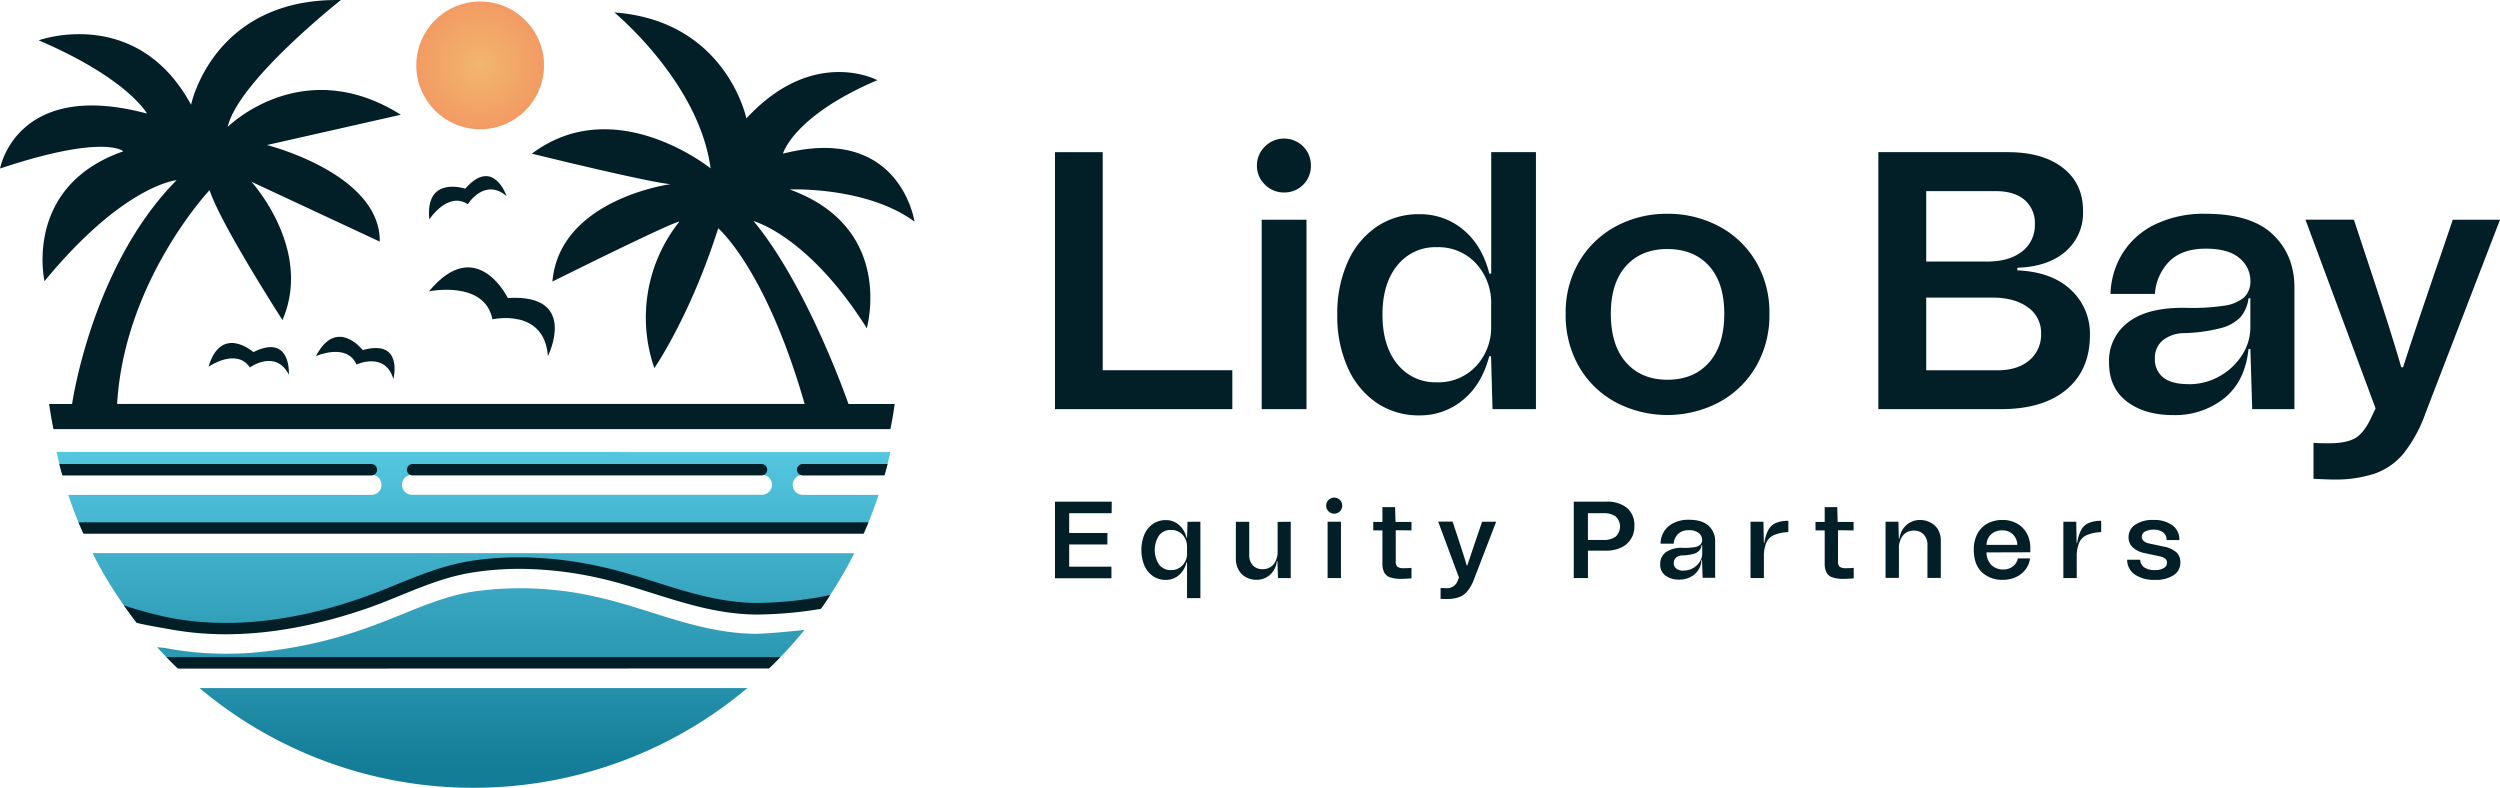
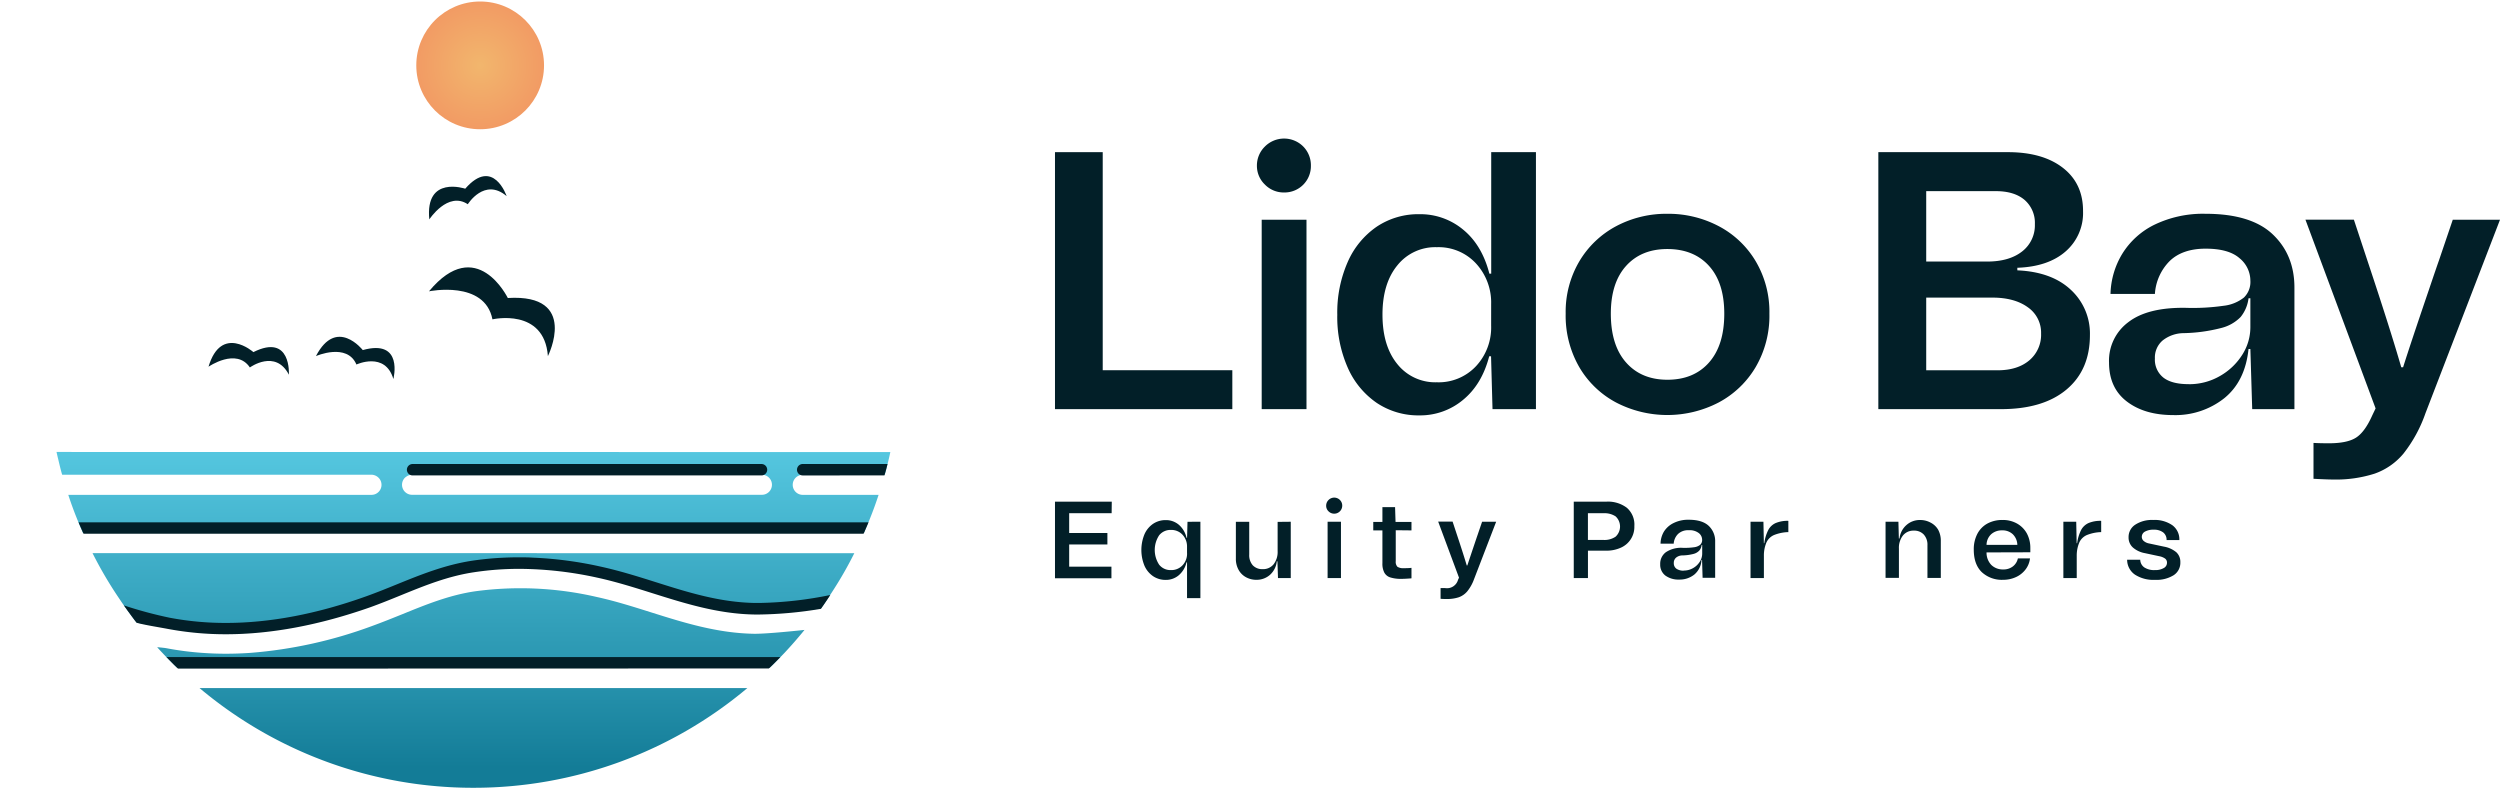
<svg xmlns="http://www.w3.org/2000/svg" xmlns:xlink="http://www.w3.org/1999/xlink" id="Layer_1" data-name="Layer 1" viewBox="0 0 748.4 235.83">
  <defs>
    <style>.cls-1{fill:#021f28;}.cls-2{fill:url(#radial-gradient);}.cls-3{fill:url(#linear-gradient);}.cls-4{fill:url(#linear-gradient-2);}.cls-5{fill:url(#linear-gradient-3);}.cls-6{fill:url(#linear-gradient-4);}</style>
    <radialGradient id="radial-gradient" cx="143.74" cy="19.57" r="19.12" gradientUnits="userSpaceOnUse">
      <stop offset="0" stop-color="#13b1e0" />
      <stop offset="0" stop-color="#f2b66d" />
      <stop offset="1" stop-color="#f29b64" />
    </radialGradient>
    <linearGradient id="linear-gradient" x1="141.73" y1="134.47" x2="141.73" y2="233.32" gradientUnits="userSpaceOnUse">
      <stop offset="0" stop-color="#13b1e0" />
      <stop offset="0" stop-color="#55c7e0" />
      <stop offset="1" stop-color="#137c97" />
    </linearGradient>
    <linearGradient id="linear-gradient-2" x1="143.94" y1="134.45" x2="143.94" y2="233.33" xlink:href="#linear-gradient" />
    <linearGradient id="linear-gradient-3" x1="141.73" y1="143.85" x2="141.73" y2="229.74" xlink:href="#linear-gradient" />
    <linearGradient id="linear-gradient-4" x1="141.73" y1="134.45" x2="141.73" y2="233.35" xlink:href="#linear-gradient" />
  </defs>
  <title>Logo Horizontal Color 01</title>
  <path class="cls-1" d="M330.11,110.83h38.8v11.65H315.82V45.55h14.29Z" />
  <path class="cls-1" d="M376.27,49.62a7.93,7.93,0,0,1,2.36-5.72,8.1,8.1,0,0,1,11.49-.06,8,8,0,0,1,2.31,5.78,7.89,7.89,0,0,1-8,8,7.85,7.85,0,0,1-5.77-2.37A7.72,7.72,0,0,1,376.27,49.62Zm1.43,16.15h13.41v56.71H377.7Z" />
  <path class="cls-1" d="M459.8,45.55v76.93h-13l-.44-15.83h-.55q-2.2,8.46-7.86,13.08a20,20,0,0,1-13,4.62,22.4,22.4,0,0,1-12.81-3.74,24.89,24.89,0,0,1-8.68-10.55,37.52,37.52,0,0,1-3.13-15.83,37.5,37.5,0,0,1,3.13-15.82,24.89,24.89,0,0,1,8.68-10.55A22.4,22.4,0,0,1,425,64.12a20,20,0,0,1,13,4.62q5.65,4.61,7.86,13.19h.55V45.55Zm-13.41,52V91.05a17.23,17.23,0,0,0-4.51-12.15A15.24,15.24,0,0,0,430.12,74a14.51,14.51,0,0,0-11.81,5.44q-4.46,5.44-4.45,14.78T418.31,109a14.51,14.51,0,0,0,11.81,5.44,15.34,15.34,0,0,0,11.76-4.84A17,17,0,0,0,446.39,97.53Z" />
  <path class="cls-1" d="M472.77,109.9a30.81,30.81,0,0,1-4.07-16,29.74,29.74,0,0,1,4.12-15.72,28.22,28.22,0,0,1,11.05-10.5A32,32,0,0,1,499.14,64a32.38,32.38,0,0,1,15.33,3.68,28,28,0,0,1,11.1,10.5,29.74,29.74,0,0,1,4.12,15.72,30.46,30.46,0,0,1-4.12,16,28.27,28.27,0,0,1-11.1,10.6,33.29,33.29,0,0,1-30.66,0A28,28,0,0,1,472.77,109.9Zm43.41-16q0-9.24-4.56-14.29t-12.48-5.06q-7.8,0-12.36,5.06t-4.56,14.29q0,9.45,4.56,14.61t12.36,5.17q7.92,0,12.48-5.17T516.18,93.91Z" />
  <path class="cls-1" d="M619.93,86.76a17.8,17.8,0,0,1,5.71,13.52q0,10.44-7,16.32T599,122.48h-36.7V45.55h38.79q10.44,0,16.49,4.72t6,13a15.2,15.2,0,0,1-5.22,12q-5.22,4.56-14.45,4.89v.77Q614.2,81.38,619.93,86.76Zm-43.3-8.46h18.24c4.4,0,7.87-1,10.44-3a9.89,9.89,0,0,0,3.85-8.19,9.07,9.07,0,0,0-3.08-7.26q-3.08-2.62-8.57-2.63H576.63Zm30.88,29.56a10,10,0,0,0,3.51-8A9.24,9.24,0,0,0,607.07,92q-4-2.91-10.66-2.91H576.63v21.76h21.43Q604,110.83,607.51,107.86Z" />
  <path class="cls-1" d="M654.22,92.15a65.17,65.17,0,0,0,11.42-.61,11.91,11.91,0,0,0,6.1-2.47A6.48,6.48,0,0,0,673.67,84a8.68,8.68,0,0,0-3.24-6.7c-2.17-1.91-5.55-2.86-10.17-2.86s-8.3,1.27-10.83,3.79A15.33,15.33,0,0,0,645.09,88H631.8a24.25,24.25,0,0,1,3.51-12A23.38,23.38,0,0,1,645,67.25,33.39,33.39,0,0,1,660.26,64q13.62,0,20.11,6.16t6.49,15.93v36.38H674.22l-.55-18h-.55q-1,9.67-7.25,14.73a23.57,23.57,0,0,1-15.28,5.06q-8.58,0-13.9-4.07t-5.33-11.65a14.35,14.35,0,0,1,5.77-12.09Q642.89,92,654.22,92.15Zm1,22.86a18.26,18.26,0,0,0,9.4-2.48,18.84,18.84,0,0,0,6.65-6.37A15.33,15.33,0,0,0,673.67,98V89.29h-.55a11,11,0,0,1-2.36,5.6,12.23,12.23,0,0,1-5.83,3.3,48.34,48.34,0,0,1-11.26,1.54,10.25,10.25,0,0,0-6.27,2.2,6.71,6.71,0,0,0-2.31,5.38,6.85,6.85,0,0,0,2.53,5.72C649.31,114.35,651.83,115,655.2,115Z" />
  <path class="cls-1" d="M727,87.09q2.64-7.8,3.08-9l4.18-12.31H748.4l-22.31,57.92a41.59,41.59,0,0,1-6.59,12.09,19.78,19.78,0,0,1-8.63,6,38,38,0,0,1-12.47,1.76q-1.65,0-5.83-.22V132.59c1.18.07,2.71.11,4.62.11q5.49,0,8.13-1.7t4.84-6.65l1-2.09-21-56.49h14.5l4.18,12.64q6.7,20.11,10,31.54h.55Q721.58,103,727,87.09Z" />
  <path class="cls-1" d="M332.78,153.64H320.07v5.91h11.44V163H320.07v6.63h12.65v3.47h-16.9V150.17h17Z" />
  <path class="cls-1" d="M359.35,156.19v22.87h-4V168.34h-.16a7.18,7.18,0,0,1-2.34,3.89A5.91,5.91,0,0,1,349,173.6a6.66,6.66,0,0,1-3.81-1.11,7.37,7.37,0,0,1-2.58-3.13,12.39,12.39,0,0,1,0-9.42,7.37,7.37,0,0,1,2.58-3.13A6.66,6.66,0,0,1,349,155.7a5.91,5.91,0,0,1,3.87,1.37A7.19,7.19,0,0,1,355.2,161h.16l.13-4.8Zm-4,9.44V163.7a5.14,5.14,0,0,0-1.34-3.61,4.53,4.53,0,0,0-3.5-1.45,4.33,4.33,0,0,0-3.51,1.61,8,8,0,0,0,0,8.79,4.31,4.31,0,0,0,3.51,1.62,4.55,4.55,0,0,0,3.5-1.44A5.05,5.05,0,0,0,355.36,165.63Z" />
  <path class="cls-1" d="M386.4,156.19v16.86h-3.82l-.17-5h-.19a6.28,6.28,0,0,1-2,4,6,6,0,0,1-4.07,1.52,6.35,6.35,0,0,1-3.14-.77,5.53,5.53,0,0,1-2.22-2.2,6.71,6.71,0,0,1-.82-3.4v-11h4V166a4.56,4.56,0,0,0,1.06,3.23,3.9,3.9,0,0,0,3,1.15,4,4,0,0,0,3.24-1.46,6,6,0,0,0,1.2-3.94v-8.75Z" />
  <path class="cls-1" d="M397,151.38a2.36,2.36,0,0,1,.71-1.7,2.39,2.39,0,0,1,3.41,0,2.34,2.34,0,0,1,.69,1.71,2.4,2.4,0,0,1-4.1,1.68A2.27,2.27,0,0,1,397,151.38Zm.43,4.81h4v16.86h-4Z" />
  <path class="cls-1" d="M417.83,158.73V168a2.13,2.13,0,0,0,.51,1.67,3.19,3.19,0,0,0,1.94.42c.65,0,1.41,0,2.26-.1v3.14c-1.31.11-2.37.16-3.17.16a10.4,10.4,0,0,1-3.19-.44,3.06,3.06,0,0,1-1.76-1.42,5.7,5.7,0,0,1-.58-2.84v-9.81H411.1v-2.54h2.74v-4.42h3.79l.14,4.42h4.77v2.54Z" />
  <path class="cls-1" d="M441.52,162.52c.52-1.54.83-2.44.91-2.67l1.25-3.66h4.21l-6.63,17.22a12.5,12.5,0,0,1-2,3.59,5.92,5.92,0,0,1-2.57,1.8,11.28,11.28,0,0,1-3.71.52c-.32,0-.9,0-1.73-.06v-3.21c.35,0,.81,0,1.37,0a3.43,3.43,0,0,0,3.86-2.49l.29-.62-6.24-16.79h4.32l1.24,3.75q2,6,3,9.38h.17Q439.92,167.27,441.52,162.52Z" />
  <path class="cls-1" d="M489.26,157.49a6.78,6.78,0,0,1-4.1,6.49,10.37,10.37,0,0,1-4.33.87h-5.46v8.2h-4.25V150.17H481a9.35,9.35,0,0,1,6,1.83A6.64,6.64,0,0,1,489.26,157.49Zm-5.62,3.17a4.13,4.13,0,0,0,0-6.08,6,6,0,0,0-3.57-.94h-4.71v8h4.71A5.87,5.87,0,0,0,483.64,160.66Z" />
  <path class="cls-1" d="M503.76,164a19.81,19.81,0,0,0,3.4-.18,3.58,3.58,0,0,0,1.82-.74,1.92,1.92,0,0,0,.57-1.5,2.55,2.55,0,0,0-1-2,4.46,4.46,0,0,0-3-.85,4.33,4.33,0,0,0-3.22,1.13,4.53,4.53,0,0,0-1.29,2.89H497.1a7.25,7.25,0,0,1,1-3.58,7,7,0,0,1,2.88-2.58,9.81,9.81,0,0,1,4.54-1c2.7,0,4.7.61,6,1.83a6.23,6.23,0,0,1,1.93,4.74v10.82h-3.76l-.16-5.36h-.17a6.12,6.12,0,0,1-2.15,4.38,7,7,0,0,1-4.54,1.5,6.63,6.63,0,0,1-4.14-1.21A4.07,4.07,0,0,1,497,168.9a4.28,4.28,0,0,1,1.71-3.6A8.2,8.2,0,0,1,503.76,164Zm.3,6.8a5.44,5.44,0,0,0,2.79-.74,5.56,5.56,0,0,0,2-1.9,4.52,4.52,0,0,0,.72-2.43v-2.58h-.17a3.19,3.19,0,0,1-.7,1.67,3.64,3.64,0,0,1-1.73,1,14.23,14.23,0,0,1-3.35.45,3,3,0,0,0-1.86.66,2,2,0,0,0-.69,1.6,2,2,0,0,0,.75,1.7A3.65,3.65,0,0,0,504.06,170.83Z" />
  <path class="cls-1" d="M529.35,158.67a4.64,4.64,0,0,1,2.22-2.09,9.17,9.17,0,0,1,3.79-.66v3.37a12.42,12.42,0,0,0-4.27.87,4.45,4.45,0,0,0-2.27,2.19,10,10,0,0,0-.78,4.06v6.64h-4V156.19h3.86l.13,6.43h.13A12.2,12.2,0,0,1,529.35,158.67Z" />
-   <path class="cls-1" d="M550.23,158.73V168a2.13,2.13,0,0,0,.5,1.67,3.22,3.22,0,0,0,1.95.42c.65,0,1.4,0,2.25-.1v3.14c-1.31.11-2.36.16-3.17.16a10.28,10.28,0,0,1-3.18-.44,3.05,3.05,0,0,1-1.77-1.42,5.83,5.83,0,0,1-.57-2.84v-9.81h-2.75v-2.54h2.75v-4.42H550l.13,4.42h4.77v2.54Z" />
  <path class="cls-1" d="M580.24,158.64A6.88,6.88,0,0,1,581,162v11h-4v-9.77a4.5,4.5,0,0,0-1.09-3.2,3.87,3.87,0,0,0-3-1.18,4,4,0,0,0-3.24,1.45,6,6,0,0,0-1.21,3.94v8.76h-4V156.19h3.85l.13,5h.2a6.21,6.21,0,0,1,2.06-4,6,6,0,0,1,4.08-1.52,6.46,6.46,0,0,1,3.14.77A5.53,5.53,0,0,1,580.24,158.64Z" />
  <path class="cls-1" d="M594.69,165.37a5.29,5.29,0,0,0,1.44,3.76,4.9,4.9,0,0,0,3.56,1.34,4.55,4.55,0,0,0,2.9-.92,4.08,4.08,0,0,0,1.48-2.38h3.63a6.65,6.65,0,0,1-1.44,3.44,7.48,7.48,0,0,1-2.91,2.21,9.08,9.08,0,0,1-3.66.75,8.81,8.81,0,0,1-6.45-2.32q-2.37-2.33-2.37-6.7a9.93,9.93,0,0,1,1.06-4.72,7.44,7.44,0,0,1,3-3.09,9.3,9.3,0,0,1,4.55-1.08,8.6,8.6,0,0,1,4.41,1.11,7.6,7.6,0,0,1,2.91,3,9.07,9.07,0,0,1,1,4.25v1.31Zm0-2.26h9.22a4.59,4.59,0,0,0-1.36-3.18,4.45,4.45,0,0,0-3.22-1.16,4.71,4.71,0,0,0-3.22,1.13A4.43,4.43,0,0,0,594.69,163.11Z" />
  <path class="cls-1" d="M623,158.67a4.72,4.72,0,0,1,2.22-2.09,9.21,9.21,0,0,1,3.79-.66v3.37a12.41,12.41,0,0,0-4.26.87,4.45,4.45,0,0,0-2.27,2.19,10.13,10.13,0,0,0-.79,4.06v6.64h-4V156.19h3.85l.13,6.43h.14A12.48,12.48,0,0,1,623,158.67Z" />
  <path class="cls-1" d="M636.78,167.56h3.92a2.88,2.88,0,0,0,1.22,2.3,5.37,5.37,0,0,0,3.16.8,5,5,0,0,0,2.63-.59,1.79,1.79,0,0,0,1-1.6,1.5,1.5,0,0,0-.52-1.22,4.4,4.4,0,0,0-1.8-.74l-4.25-.91a7.54,7.54,0,0,1-3.64-1.7,4,4,0,0,1-1.29-3.07,4.38,4.38,0,0,1,2-3.76,9.13,9.13,0,0,1,5.36-1.41,9.29,9.29,0,0,1,5.77,1.59,5.25,5.25,0,0,1,2.07,4.43h-3.82a2.78,2.78,0,0,0-1-2.28,4.45,4.45,0,0,0-2.86-.83,5.05,5.05,0,0,0-2.61.57,1.78,1.78,0,0,0-.95,1.59,1.6,1.6,0,0,0,.57,1.21,3.4,3.4,0,0,0,1.62.75l4.44.95a7.92,7.92,0,0,1,3.7,1.68,3.92,3.92,0,0,1,1.21,3,4.43,4.43,0,0,1-2,3.87,9.67,9.67,0,0,1-5.58,1.39,10.13,10.13,0,0,1-6-1.55A5.4,5.4,0,0,1,636.78,167.56Z" />
-   <path class="cls-1" d="M254,120.94h13.84q-.54,3.81-1.29,7.53H16c-.5-2.48-.94-5-1.29-7.53h6.87s5.86-41.3,31.28-67c0,0-15.78,1.33-39.54,30.24,0,0-6.47-28.41,23.59-38.88,0,0-5.48-5.32-36.88,5.15C0,50.4,4.91,23.53,44,34c0,0-5.65-10.46-32.4-21.92C11.63,12,41,1.51,57.2,31.36c0,0,6.54-32,44.85-31.35,0,0-30.78,24.26-33.89,38,0,0,22.26-22.26,51.83-3.66L79.91,43.42s34,8.53,33.78,28.91L75.26,54.4c.45.5,18.37,20.41,9.3,41.41,0,0-18.5-28.68-21.82-38.88,0,0-25.47,27-27.68,64H240.88C229.24,80.36,215,68.34,215,68.34c-8.31,26.25-19.11,41.86-19.11,41.86a46.12,46.12,0,0,1,7.48-43.85c-2.33.17-38,17.94-38,17.94,2.16-24.75,35.38-29.16,35.38-29.16-6.89-.58-41.53-9.13-41.53-9.13,24.92-18.69,53.5,4.4,53.5,4.4C209.32,24.65,183.9,3.72,183.9,3.72c33.55,2.49,39.54,31.73,39.54,31.73C243.53,13.69,262.63,24,262.63,24c-25.24,10.79-28.24,22-28.24,22,35.11-9,39.38,20.35,39.38,20.35-14.46-10.63-37.38-9.63-37.38-9.63,31.73,11.45,23.09,41.53,23.09,41.53C242,70.5,225.59,66.19,225.59,66.19,241.87,85.78,254,120.94,254,120.94Z" />
  <circle class="cls-2" cx="143.74" cy="19.57" r="19.12" />
  <path class="cls-1" d="M128.52,65.68s5.54-8.52,11.52-4.54c0,0,5-8.08,11.63-2.43,0,0-4-11.85-12.4-2.22C139.27,56.49,127.19,52.39,128.52,65.68Z" />
  <path class="cls-1" d="M128.42,87.21s16.69-3.44,19,8.39c0,0,15.51-3.58,16.6,11,0,0,9.43-18.7-12-17.39C152,89.2,142.7,70,128.42,87.21Z" />
  <path class="cls-1" d="M94.58,106.6s9.3-4.1,12.12,2.52c0,0,8.6-4,11.06,4.34,0,0,3.16-12.1-9.16-8.66C108.6,104.8,100.75,94.76,94.58,106.6Z" />
  <path class="cls-1" d="M62.42,109.78S70.78,104,74.8,110c0,0,7.68-5.58,11.68,2.17,0,0,.81-12.48-10.63-6.76C75.85,105.36,66.24,97,62.42,109.78Z" />
  <path class="cls-3" d="M255.75,165.6a115.56,115.56,0,0,1-6.2,10.9c-.76,1.2-1.54,2.38-2.33,3.55-.41.59-.83,1.18-1.23,1.77l-.22.3a177.47,177.47,0,0,1-19.87,1.57c-10.18-.16-19.39-3.07-29.15-6.15-5.42-1.7-11-3.48-16.84-4.74A107.11,107.11,0,0,0,141.28,171c-8.39,1.24-15.87,4.28-23.11,7.22-2.89,1.18-5.91,2.39-8.93,3.49-21.08,7.59-40.67,9.74-58.24,6.38-2.29-.43-6.08-1-10.09-1.7-.29-.36-.58-.73-.85-1.11h0c-.52-.67-1-1.34-1.5-2-1-1.34-1.94-2.7-2.86-4.08a120.67,120.67,0,0,1-8-13.61Z" />
  <path class="cls-4" d="M240.83,188.57l-.2.26q-2.77,3.4-5.78,6.61c-.95,1-1.93,2-2.93,3-.5.51-1,1-1.53,1.5H53.06c-.5-.49-1-1-1.53-1.5-1-1-2-2-2.92-3-.54-.56-1.06-1.12-1.56-1.7,1.31.12,2.31.22,2.82.32a92.72,92.72,0,0,0,10.63,1.38q3.53.26,7.13.26t7.36-.26a135.15,135.15,0,0,0,36.28-8c3.15-1.14,6.21-2.38,9.17-3.57,7.22-2.94,14.05-5.71,21.72-6.85a101.1,101.1,0,0,1,36.47,1.69c5.55,1.21,11,2.94,16.3,4.61,9.75,3.07,19.82,6.24,30.87,6.41C228.64,189.75,234.59,189.24,240.83,188.57Z" />
  <path class="cls-1" d="M67.63,189.87a94,94,0,0,1-17.51-1.62c-2.68-.51-6.84-1.15-9.21-1.82l-.33-.41c-.3-.38-.49-.63-.75-1l-.06-.08,0,0c-.48-.62-1-1.38-1.47-2l-1.22-1.71a124.67,124.67,0,0,0,13.7,3.69,89.63,89.63,0,0,0,16.87,1.56c13.16,0,27.31-2.69,42.06-8,3.1-1.11,6.23-2.38,9-3.51,7.13-2.9,14.51-5.9,22.8-7.14a94,94,0,0,1,9.41-.89c1.41-.07,2.85-.1,4.29-.1s2.9,0,4.36.1a114.36,114.36,0,0,1,20.1,2.65c5.92,1.29,11.66,3.11,16.73,4.71,9.82,3.11,19.1,6,29.52,6.2h1.51a113.6,113.6,0,0,0,21.12-2.38l-.79,1.21-1.35,2-.2.27c-.24.35-.12.2-.36.53l-.1.13a120.16,120.16,0,0,1-18.34,1.7h-1.55c-10.86-.17-20.84-3.32-30.5-6.36-5.39-1.7-10.85-3.42-16.41-4.64a110.72,110.72,0,0,0-23.61-2.67,90.82,90.82,0,0,0-13.33,1c-7.83,1.16-14.73,3.95-22,6.91-2.9,1.19-6,2.44-9.12,3.57C95.72,187.11,81.19,189.87,67.63,189.87Z" />
  <path class="cls-5" d="M141.73,235.83a127.23,127.23,0,0,1-82-29.85h164A127.28,127.28,0,0,1,141.73,235.83Z" />
  <path class="cls-1" d="M53.29,200.16,52.08,199c-.51-.49-1-1-1.48-1.51l-.77-.79,183.77,0-.77.79c-.5.5-1,1-1.47,1.48l-1.2,1.14Z" />
  <path class="cls-6" d="M16.92,135.3q.25,1.15.54,2.31c.23,1,.47,2,.73,3q.19.76.42,1.5h92.56a3.08,3.08,0,0,1,2,.76,3,3,0,0,1-2,5.27H20.44c.76,2.33,1.6,4.64,2.51,6.9.4,1,.8,2,1.24,3,.21.51.43,1,.66,1.52H258.62c.21-.51.43-1,.65-1.52.43-1,.85-2,1.24-3,.91-2.26,1.74-4.57,2.51-6.9H240.31a3,3,0,0,1,0-6h24.54c.14-.49.28-1,.41-1.5.26-1,.52-2,.75-3,.19-.77.36-1.54.52-2.31Zm104.47,7.58a3.08,3.08,0,0,1,2-.76h104.7a3,3,0,0,1,0,6H123.39a3,3,0,0,1-2-5.27Z" />
  <path class="cls-1" d="M240.31,142.33a1.78,1.78,0,0,1-1.15-.43,1.72,1.72,0,0,1,1.15-3h25.38c-.09.38-.35,1.39-.35,1.39-.13.49-.27,1-.41,1.45l-.16.58Z" />
  <path class="cls-1" d="M25,159.77c-.11-.23-.21-.47-.31-.71-.24-.52-.45-1-.67-1.51l-.5-1.19H260l-1.16,2.7-.32.71Z" />
-   <path class="cls-1" d="M18.69,142.33l-.16-.57c-.15-.48-.29-1-.41-1.46s-.24-.93-.35-1.39h93.4a1.71,1.71,0,1,1,0,3.42Z" />
  <path class="cls-1" d="M123.39,142.32a1.71,1.71,0,0,1,0-3.41h104.7a1.71,1.71,0,0,1,0,3.41Z" />
</svg>